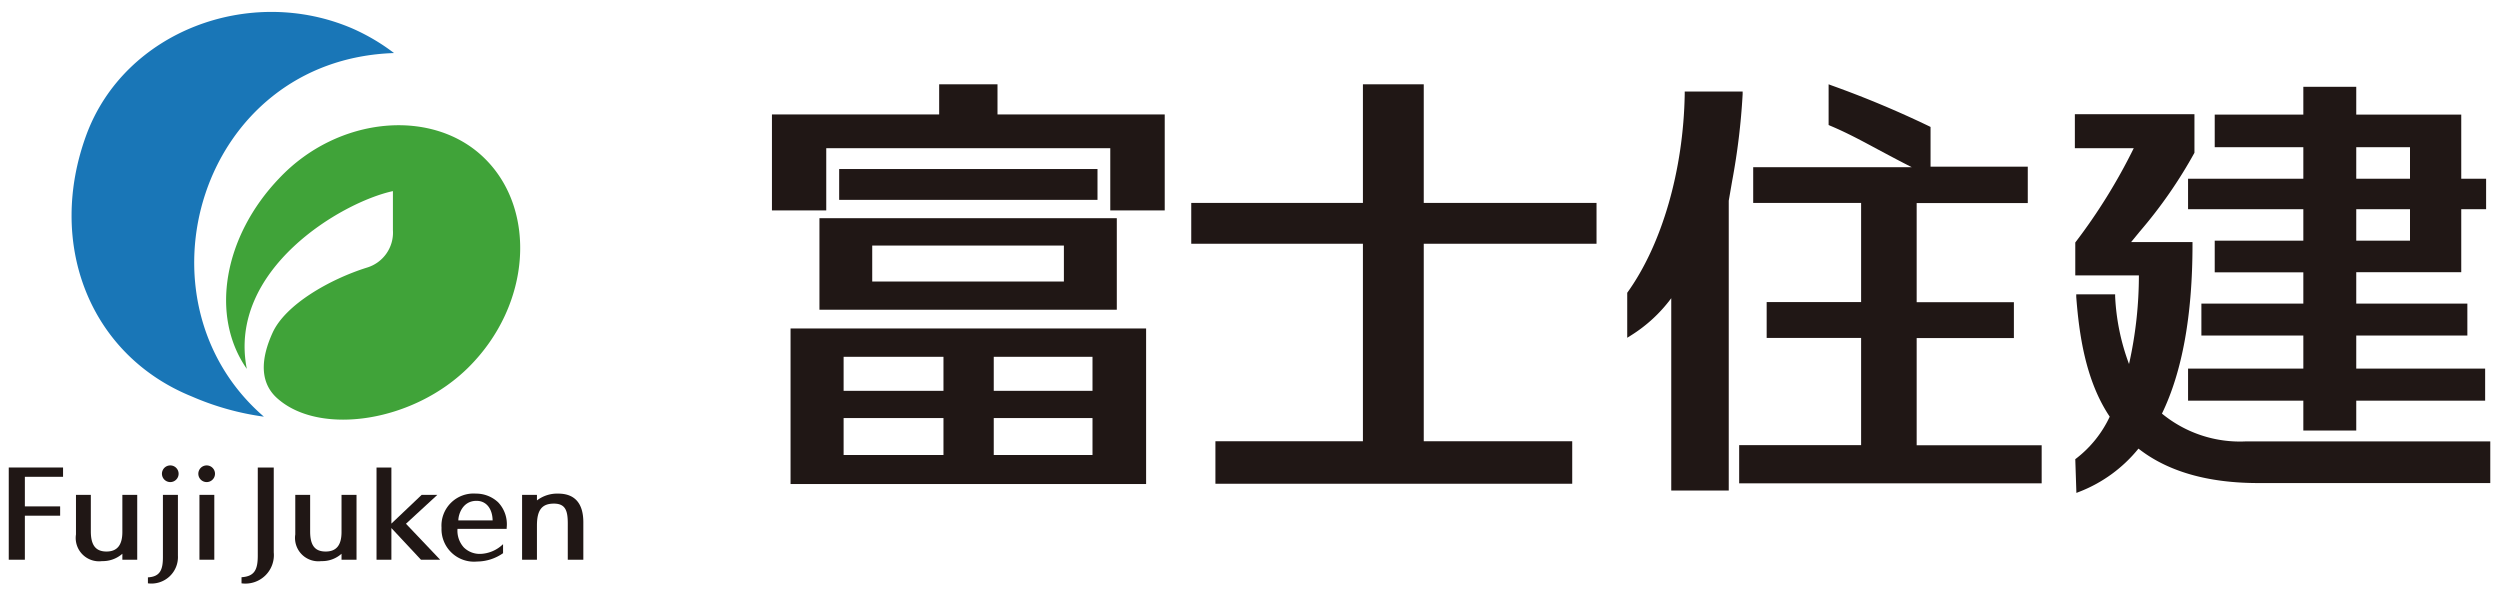
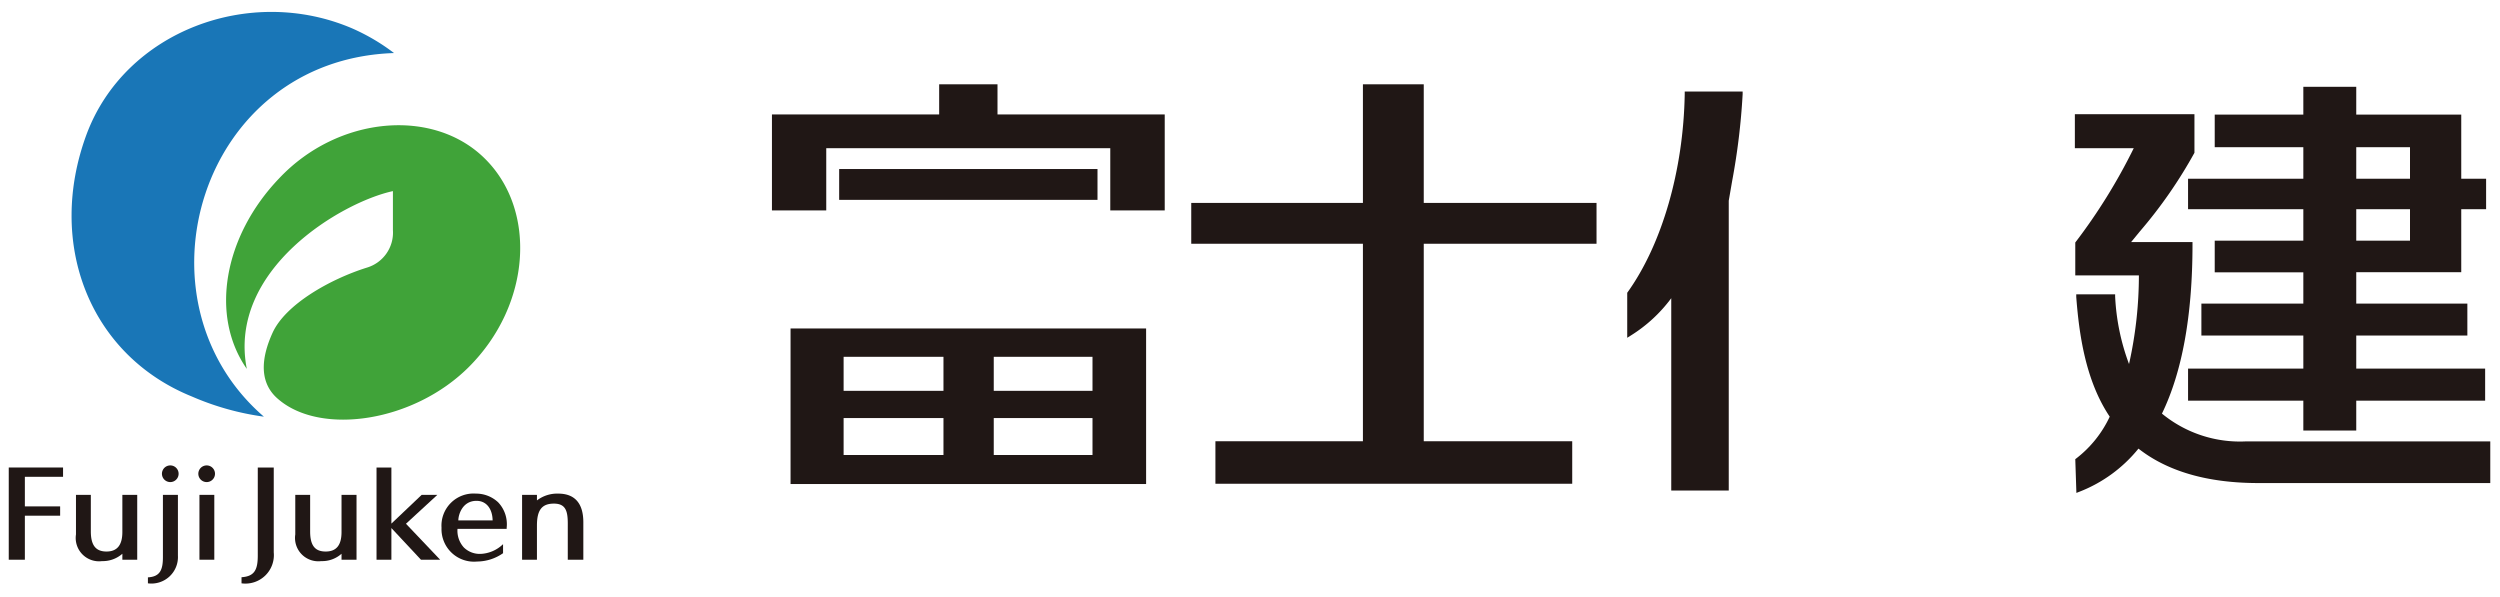
<svg xmlns="http://www.w3.org/2000/svg" viewBox="0 0 180 43" width="180" height="43">
  <path d="M34.94,11.45c-3.71-3.72-10.6-3.11-14.84,1.39-4,4.18-5,9.9-2.33,13.72-1.4-7.14,6.81-12,10.52-12.8v2.81a2.63,2.63,0,0,1-1.88,2.7c-2.67.84-5.85,2.65-6.78,4.68-.84,1.84-1,3.64.44,4.82,3.06,2.59,9.71,1.63,13.69-2.35C38.24,21.94,38.66,15.16,34.94,11.45Z" style="fill:#40a339" />
  <path d="M28.37,3.82a14.67,14.67,0,0,0-3-1.77C18-1.12,9,2.24,6.23,9.68c-2.9,7.84.2,15.88,7.59,18.87A19.63,19.63,0,0,0,19,30C9.28,21.61,14.37,4.28,28.37,3.82Z" style="fill:#1976b7" />
-   <path d="M12.27,33.51a.6.6,0,1,0,.59.6A.6.6,0,0,0,12.27,33.51Z" style="fill:#201715" />
+   <path d="M12.27,33.51a.6.6,0,1,0,.59.6A.6.6,0,0,0,12.27,33.51" style="fill:#201715" />
  <path d="M14.89,33.51a.6.6,0,1,0,.59.6A.6.6,0,0,0,14.89,33.51Z" style="fill:#201715" />
  <polygon points="0.63 40.3 1.79 40.3 1.79 37.13 4.33 37.13 4.33 36.46 1.79 36.46 1.79 34.33 4.54 34.33 4.54 33.66 0.63 33.66 0.63 40.3" style="fill:#201715" />
  <rect x="14.36" y="35.63" width="1.07" height="4.67" style="fill:#201715" />
  <polygon points="31.49 35.63 30.36 35.63 28.18 37.7 28.18 33.66 27.11 33.66 27.11 40.3 28.18 40.3 28.18 38.02 30.31 40.3 31.69 40.3 29.23 37.71 31.49 35.63" style="fill:#201715" />
  <path d="M34.27,35.54A2.31,2.31,0,0,0,31.79,38a2.34,2.34,0,0,0,2.56,2.43,3.3,3.3,0,0,0,1.87-.6v-.65a2.47,2.47,0,0,1-1.62.7,1.63,1.63,0,0,1-1.2-.46,1.79,1.79,0,0,1-.46-1.34h3.54V38a2.29,2.29,0,0,0-.61-1.83A2.32,2.32,0,0,0,34.27,35.54ZM33,37.47c0-.41.29-1.41,1.31-1.41.68,0,1.14.53,1.16,1.41Z" style="fill:#201715" />
  <path d="M40.19,35.54a2.4,2.4,0,0,0-1.53.49v-.4H37.59V40.3h1.07V37.83c0-1.11.36-1.57,1.22-1.57s1,.55,1,1.45V40.3H42V37.6C42,36.27,41.41,35.54,40.19,35.54Z" style="fill:#201715" />
  <path d="M8.81,38.31c0,.94-.38,1.4-1.14,1.4s-1.13-.43-1.13-1.45V35.63H5.47v2.85A1.68,1.68,0,0,0,7.35,40.4a2.13,2.13,0,0,0,1.46-.53v.43H9.88V35.63H8.81Z" style="fill:#201715" />
  <path d="M24.59,38.31c0,.94-.37,1.4-1.14,1.4s-1.12-.43-1.12-1.45V35.63H21.26v2.85a1.68,1.68,0,0,0,1.87,1.92,2.09,2.09,0,0,0,1.46-.53v.43h1.08V35.63H24.59Z" style="fill:#201715" />
  <path d="M11.73,40.12c0,.93-.22,1.4-1.08,1.45V42A1.91,1.91,0,0,0,12.81,40V35.63H11.73Z" style="fill:#201715" />
  <path d="M18.56,40c0,1-.22,1.5-1.17,1.56V42a2.05,2.05,0,0,0,2.32-2.23V33.66H18.56Z" style="fill:#201715" />
  <path d="M125.47,6.78V6.59h-4.17v.18c-.09,5.49-1.64,10.84-4.14,14.31l0,.05v3.19l.27-.17a10.57,10.57,0,0,0,2.9-2.68V35.32h4.14V14.45l.24-1.39A48.42,48.42,0,0,0,125.47,6.78Z" style="fill:#201715" />
-   <path d="M138,24.34H145V21.76H138V14.62h8V12h-7V9.14l-.1-.05a72.23,72.23,0,0,0-7-2.93l-.24-.09V9l.11.05c1.24.52,2.3,1.1,3.42,1.7.77.41,1.55.83,2.46,1.29H126.23v2.57H134v7.14h-6.8v2.58H134v7.72h-8.78V34.8H147V32.06h-9Z" style="fill:#201715" />
  <rect x="60.42" y="12.17" width="18.6" height="2.22" style="fill:#201715" />
  <polygon points="71.82 6.07 67.62 6.07 67.62 8.24 55.58 8.24 55.58 15.15 59.49 15.15 59.49 10.67 79.94 10.67 79.94 15.15 83.86 15.15 83.86 8.24 71.82 8.24 71.82 6.07" style="fill:#201715" />
  <polygon points="102.51 6.07 98.13 6.07 98.13 14.61 85.77 14.61 85.77 17.55 98.13 17.55 98.13 31.77 87.51 31.77 87.51 34.83 113.2 34.83 113.2 31.77 102.51 31.77 102.51 17.55 114.95 17.55 114.95 14.61 102.51 14.61 102.51 6.07" style="fill:#201715" />
  <path d="M165.84,12.87h-8.3v2.19h8.3v2.27h-6.38v2.28h6.38v2.25H158.5v2.3h7.34v2.38h-8.3v2.31h8.3V31h3.81V28.85h9.28V26.54h-9.28V24.16h8v-2.3h-8V19.6l7.56,0V15.06H179V12.87h-1.79V8.25l-7.56,0v-2h-3.81v2h-6.38V10.6h6.38Zm3.81,0V10.6h3.87v2.27Zm0,4.46V15.06h3.87v2.27Z" style="fill:#201715" />
-   <path d="M59,22.3H80.41V15.71H59Zm17.6-4.62v2.59H62.8V17.68Z" style="fill:#201715" />
  <path d="M56.92,34.85h25.6V23.65H56.92ZM78.66,30.1v2.66H71.55V30.1Zm0-4.41v2.45H71.55V25.69ZM67.93,30.1v2.66H60.74V30.1Zm0-4.41v2.45H60.74V25.69Z" style="fill:#201715" />
  <path d="M161.71,31.78a8.84,8.84,0,0,1-6.05-2c1.46-3,2.2-7.08,2.2-12.17v-.18h-4.42l.64-.78A33.43,33.43,0,0,0,158,11l0,0V8.22h-8.61v2.45h4.24a40.92,40.92,0,0,1-4.21,6.79l0,.05v2.32H154a29.19,29.19,0,0,1-.71,6.38,16,16,0,0,1-1-4.86v-.16h-2.8v.19c.2,2.62.65,6,2.41,8.62a8.15,8.15,0,0,1-2.4,3l-.08.06.08,2.43.23-.09a10.23,10.23,0,0,0,4.24-3.1c2.1,1.65,5,2.48,8.63,2.48h16.7v-3Z" style="fill:#201715" />
</svg>